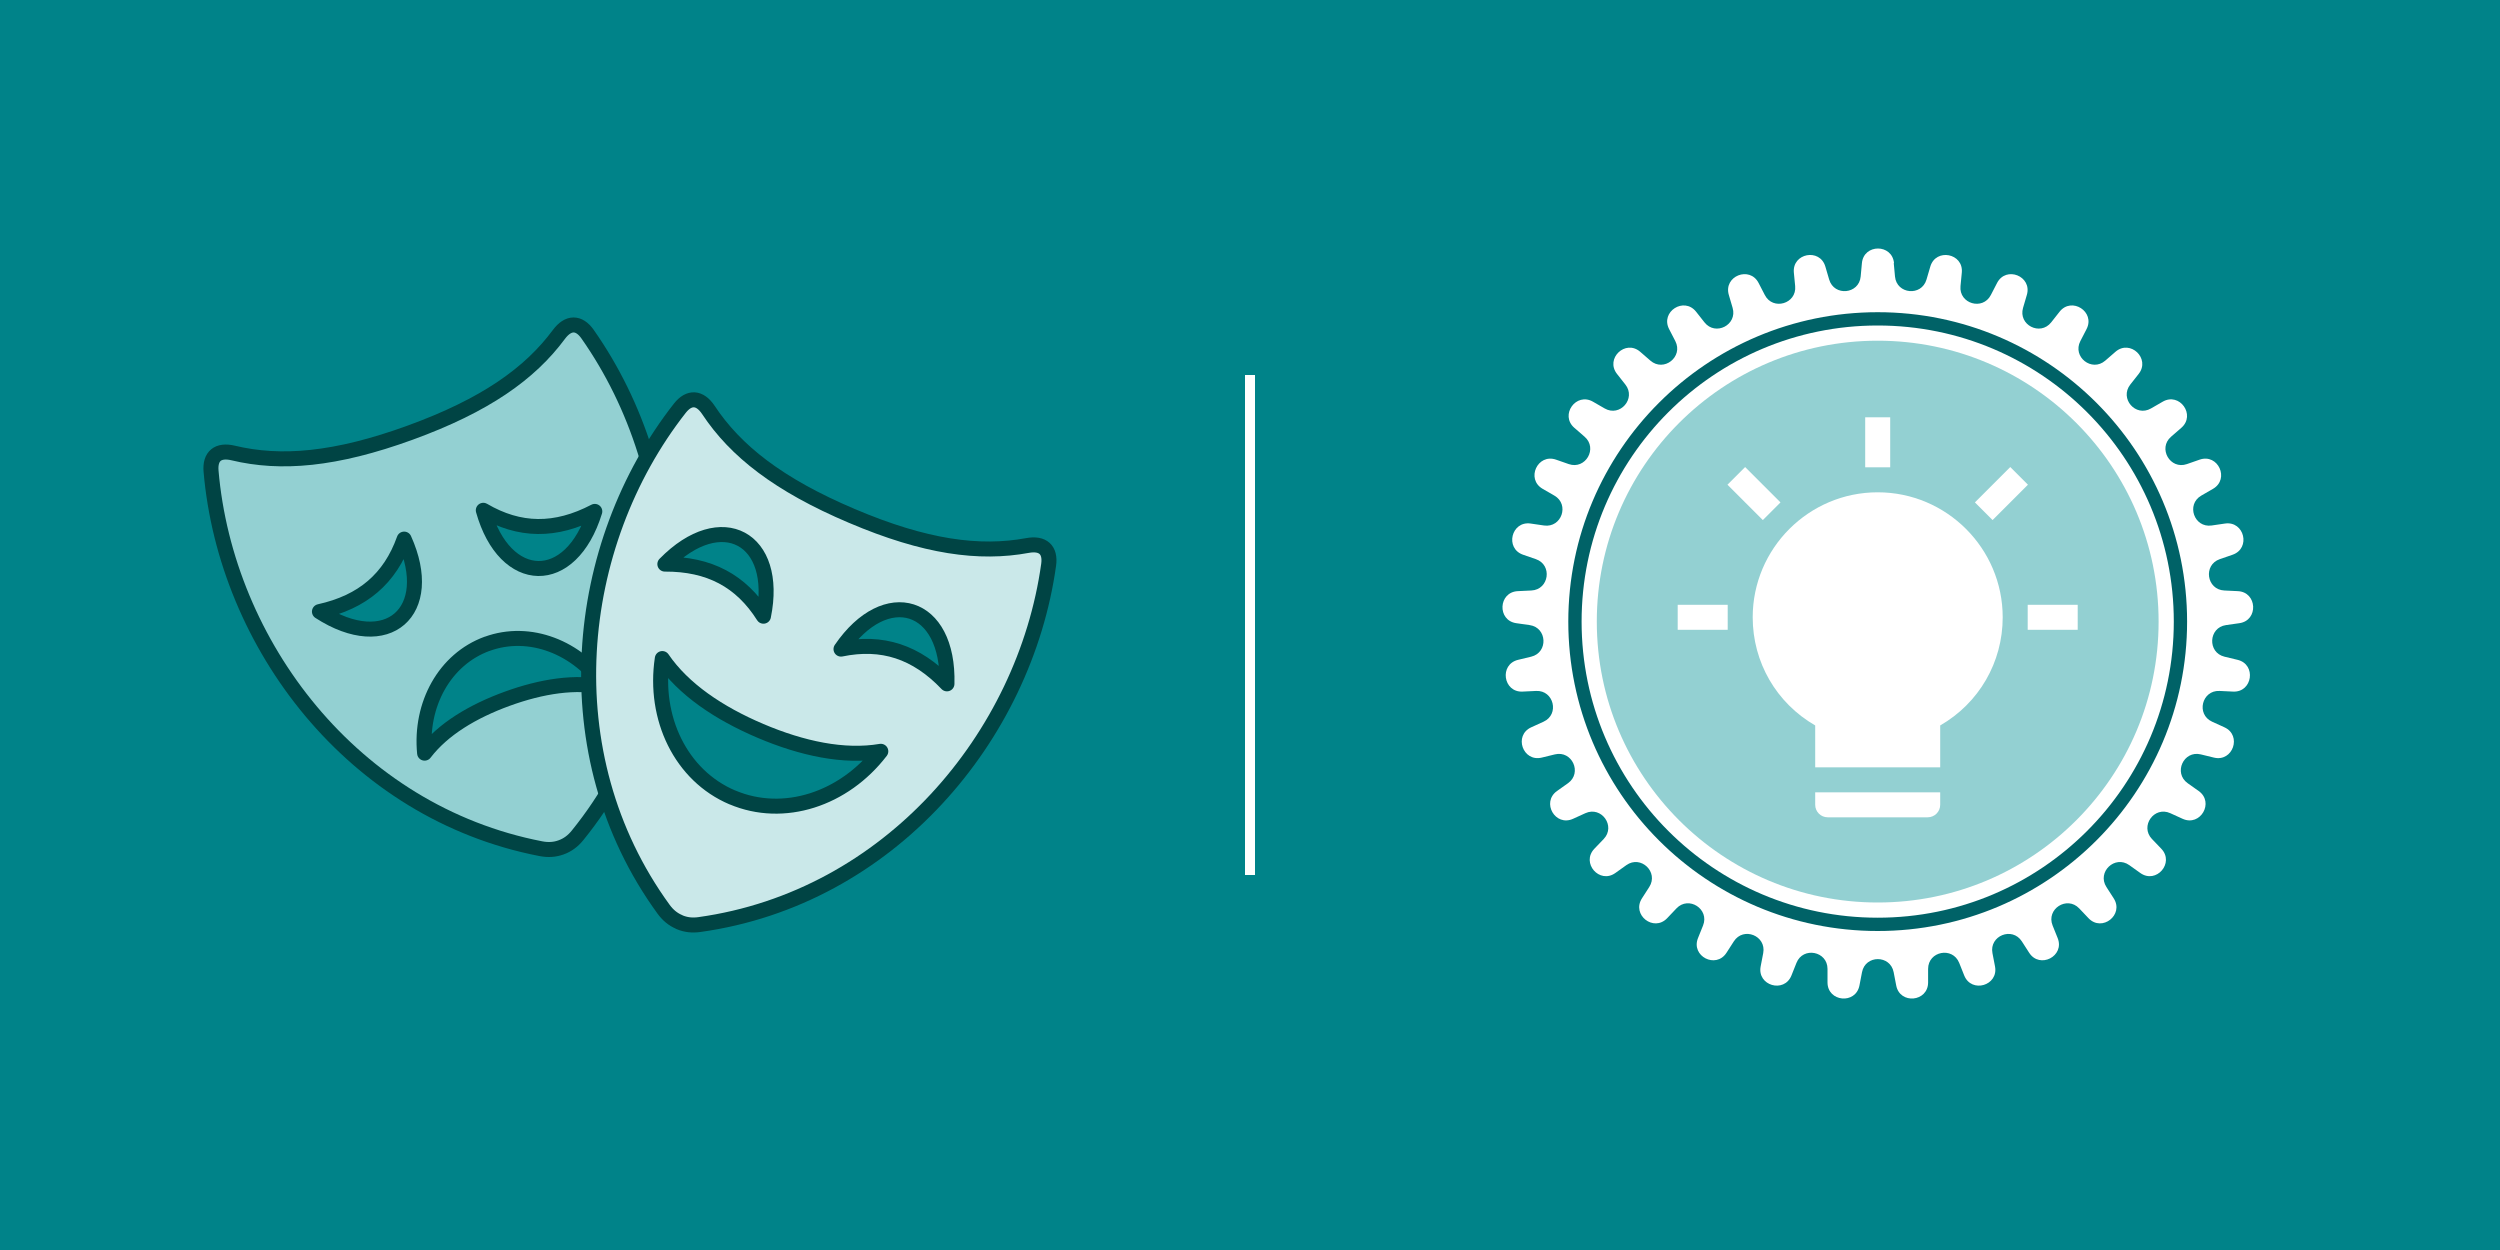
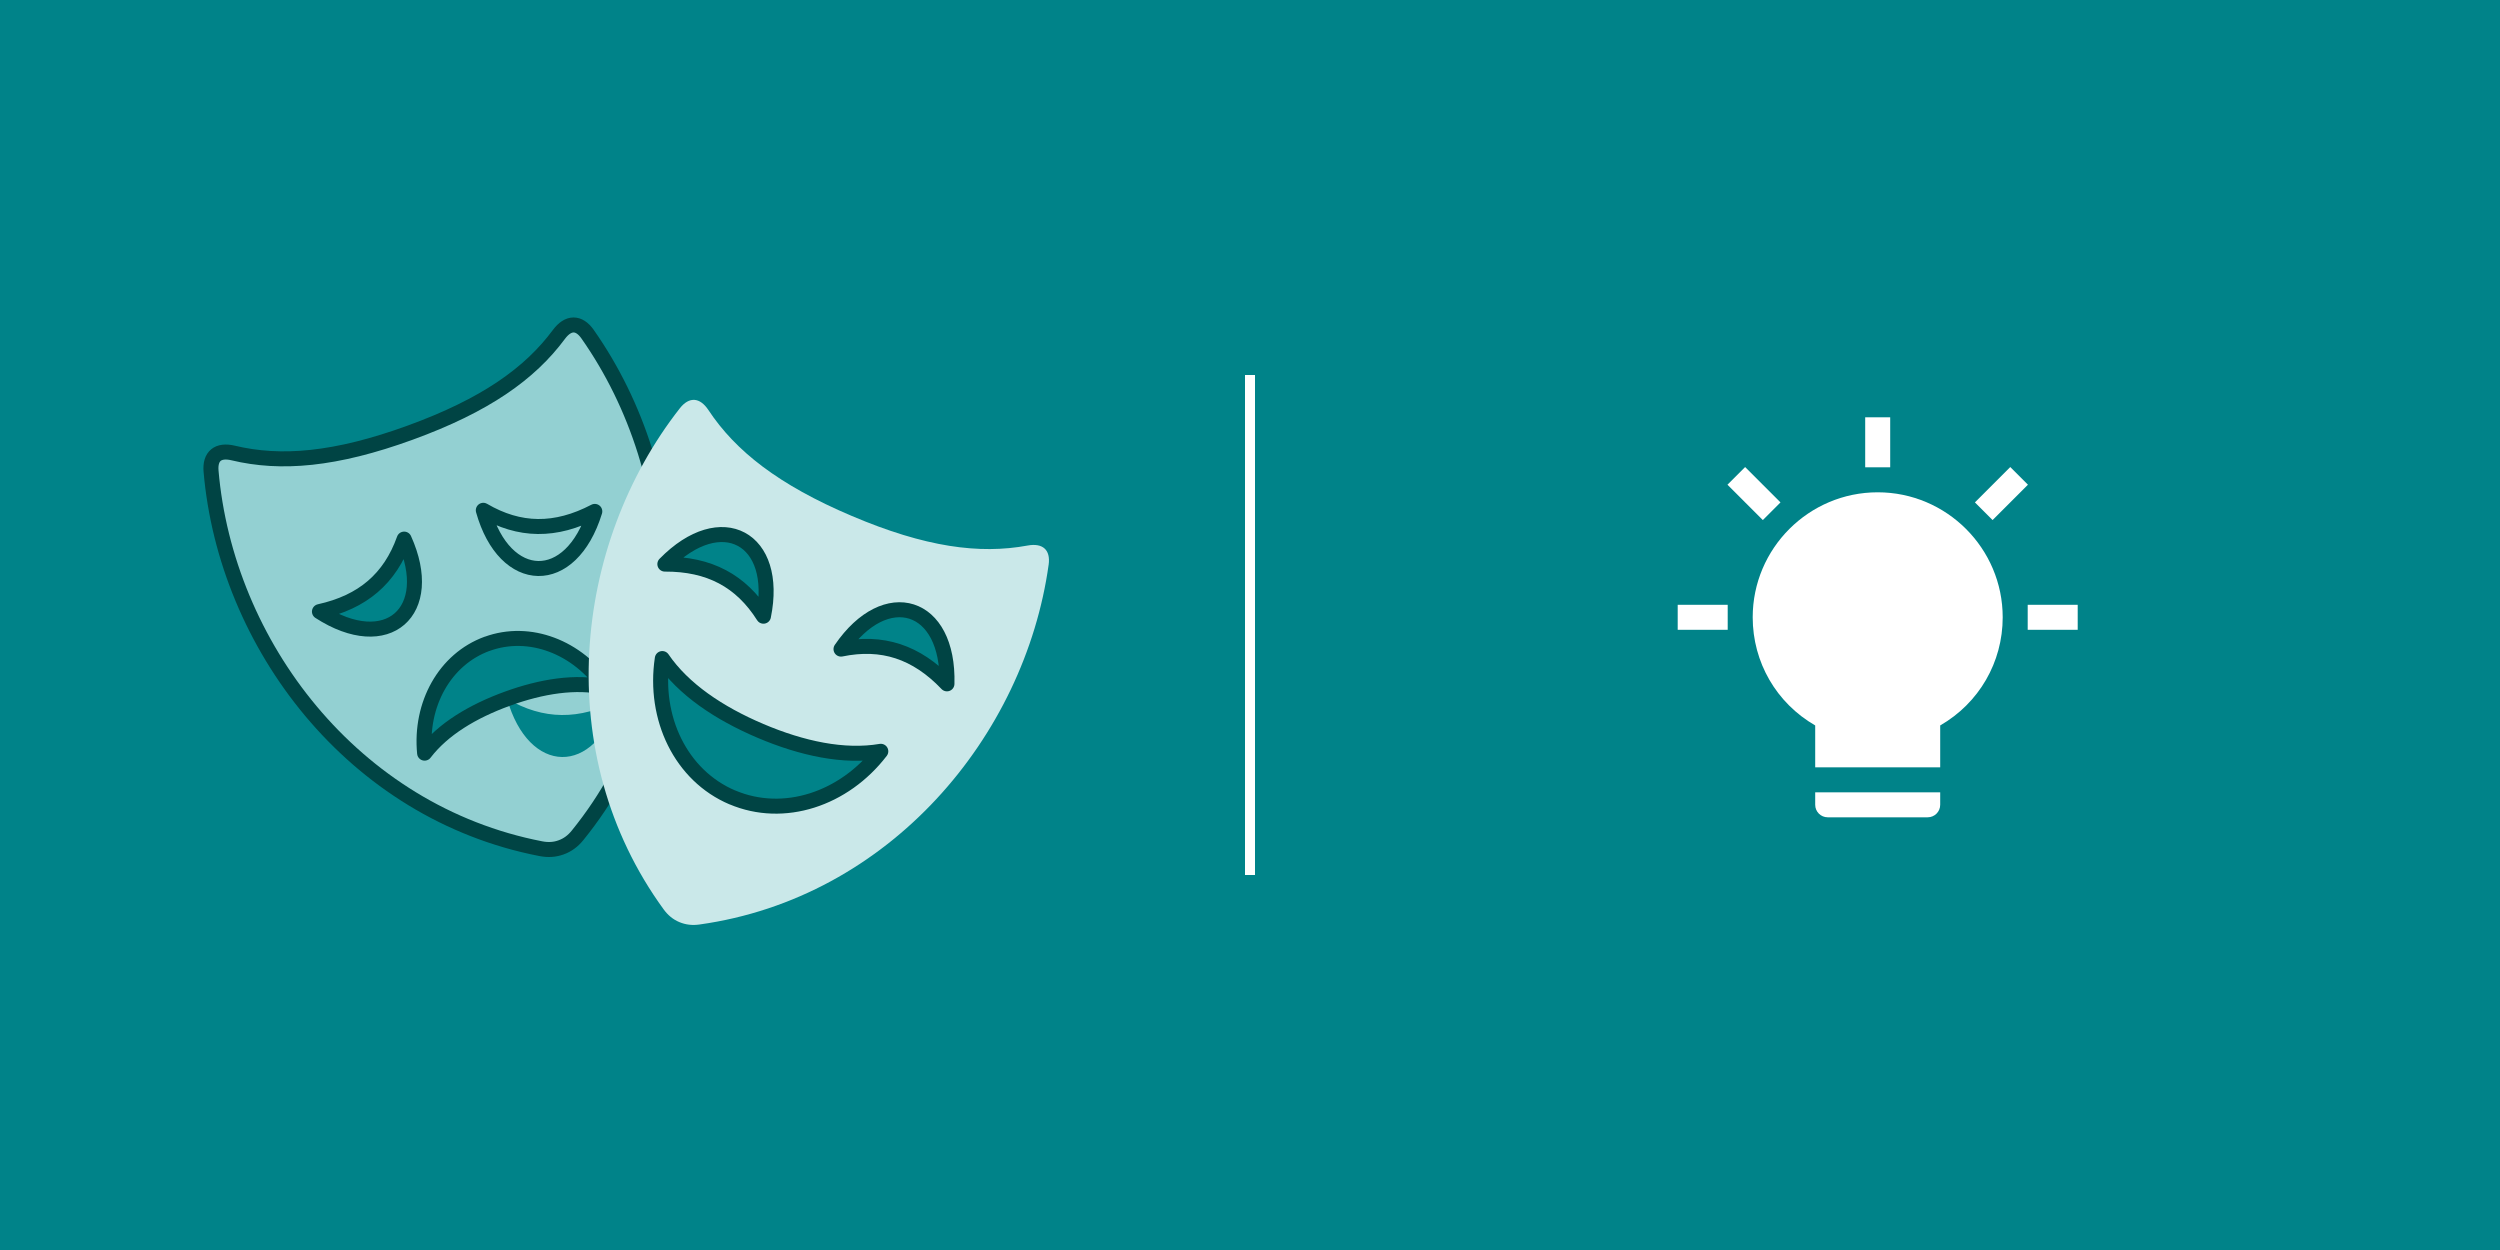
<svg xmlns="http://www.w3.org/2000/svg" id="Layer_2" data-name="Layer 2" viewBox="0 0 500 250">
  <defs>
    <style>
      .cls-1 {
        fill: #008389;
      }

      .cls-2 {
        fill: #fff;
      }

      .cls-3 {
        fill: #cae8e9;
      }

      .cls-4 {
        fill: #93d0d2;
      }

      .cls-5 {
        stroke: #006267;
        stroke-miterlimit: 10;
        stroke-width: 2.66px;
      }

      .cls-5, .cls-6 {
        fill: none;
      }

      .cls-6 {
        stroke: #044;
        stroke-linecap: round;
        stroke-linejoin: round;
        stroke-width: 3px;
      }
    </style>
  </defs>
  <g id="Layer_2-2" data-name="Layer 2">
    <g>
      <rect class="cls-1" width="500" height="250" />
      <rect class="cls-2" x="249" y="75" width="2" height="100" />
      <g>
-         <path class="cls-2" d="m378.75,52.62l.25,2.69c.33,3.53,5.3,4.01,6.3.6l.76-2.59c1.1-3.75,6.68-2.68,6.3,1.21l-.26,2.69c-.34,3.53,4.45,4.94,6.07,1.78l1.24-2.4c1.79-3.48,7.06-1.37,5.96,2.38l-.76,2.59c-1,3.41,3.43,5.69,5.63,2.9l1.67-2.12c2.41-3.07,7.19,0,5.4,3.47l-1.24,2.4c-1.63,3.15,2.29,6.24,4.98,3.91l2.04-1.77c2.95-2.56,7.06,1.36,4.64,4.43l-1.67,2.12c-2.2,2.79,1.07,6.56,4.14,4.78l2.34-1.35c3.38-1.96,6.68,2.67,3.72,5.23l-2.04,1.77c-2.69,2.32-.19,6.65,3.16,5.48l2.55-.89c3.69-1.28,6.05,3.88,2.67,5.84l-2.34,1.35c-3.08,1.77-1.44,6.49,2.07,5.98l2.67-.39c3.87-.56,5.21,4.96,1.51,6.24l-2.55.88c-3.36,1.16-2.65,6.1.9,6.27l2.7.13c3.9.18,4.18,5.86.31,6.41l-2.67.38c-3.51.5-3.75,5.49-.3,6.32l2.62.63c3.8.92,2.99,6.54-.91,6.35l-2.7-.13c-3.55-.17-4.72,4.68-1.49,6.15l2.46,1.12c3.56,1.62,1.7,6.99-2.1,6.06l-2.62-.64c-3.45-.84-5.52,3.7-2.63,5.76l2.2,1.56c3.19,2.26.35,7.18-3.21,5.56l-2.46-1.12c-3.23-1.48-6.12,2.59-3.67,5.16l1.87,1.95c2.7,2.83-1.02,7.12-4.2,4.85l-2.2-1.57c-2.89-2.06-6.5,1.38-4.58,4.37l1.46,2.27c2.12,3.29-2.35,6.8-5.04,3.97l-1.86-1.96c-2.45-2.57-6.65.13-5.32,3.42l1.01,2.51c1.46,3.63-3.59,6.23-5.7,2.94l-1.46-2.27c-1.92-2.99-6.55-1.13-5.88,2.35l.51,2.65c.74,3.84-4.71,5.44-6.16,1.81l-1-2.51c-1.32-3.3-6.22-2.35-6.22,1.2v2.7c0,3.91-5.65,4.45-6.38.61l-.51-2.65c-.67-3.49-5.66-3.49-6.33,0l-.51,2.65c-.74,3.84-6.39,3.3-6.39-.61v-2.7c0-3.55-4.9-4.5-6.21-1.2l-1,2.51c-1.45,3.63-6.9,2.03-6.16-1.81l.51-2.65c.67-3.49-3.96-5.34-5.88-2.35l-1.46,2.27c-2.11,3.29-7.16.69-5.7-2.94l1.01-2.51c1.32-3.3-2.88-5.99-5.32-3.42l-1.86,1.96c-2.7,2.83-7.16-.68-5.04-3.97l1.46-2.27c1.92-2.99-1.69-6.43-4.58-4.37l-2.2,1.57c-3.18,2.27-6.9-2.02-4.2-4.85l1.87-1.95c2.45-2.57-.44-6.63-3.67-5.16l-2.46,1.12c-3.55,1.63-6.39-3.29-3.21-5.56l2.2-1.56c2.89-2.06.82-6.6-2.63-5.76l-2.62.64c-3.8.92-5.66-4.44-2.1-6.06l2.46-1.12c3.23-1.47,2.05-6.32-1.49-6.15l-2.7.13c-3.9.19-4.71-5.43-.91-6.35l2.62-.63c3.45-.83,3.21-5.82-.3-6.32l-2.67-.38c-3.87-.55-3.6-6.23.31-6.41l2.7-.13c3.55-.17,4.26-5.11.9-6.27l-2.55-.88c-3.7-1.28-2.36-6.8,1.51-6.24l2.67.39c3.51.51,5.15-4.21,2.07-5.98l-2.34-1.35c-3.39-1.95-1.03-7.12,2.67-5.84l2.55.89c3.35,1.16,5.85-3.16,3.16-5.48l-2.04-1.77c-2.96-2.56.34-7.18,3.72-5.23l2.34,1.35c3.07,1.78,6.34-1.99,4.14-4.78l-1.67-2.12c-2.42-3.07,1.69-6.99,4.64-4.43l2.04,1.77c2.68,2.33,6.61-.76,4.98-3.91l-1.24-2.4c-1.79-3.47,2.98-6.54,5.4-3.47l1.67,2.12c2.19,2.79,6.63.51,5.63-2.9l-.76-2.59c-1.1-3.75,4.17-5.86,5.96-2.38l1.24,2.4c1.62,3.16,6.41,1.75,6.07-1.78l-.26-2.69c-.37-3.89,5.2-4.97,6.3-1.21l.76,2.59c1,3.41,5.97,2.93,6.3-.6l.25-2.69c.37-3.89,6.05-3.89,6.42,0Z" />
-         <circle class="cls-4" cx="375.54" cy="124.32" r="56.18" />
-         <circle class="cls-5" cx="375.54" cy="124.32" r="60.55" />
-       </g>
+         </g>
      <g>
        <rect class="cls-2" x="335.54" y="120.96" width="10" height="5" />
        <rect class="cls-2" x="348.29" y="93.71" width="5" height="10" transform="translate(32.95 276.96) rotate(-45)" />
        <rect class="cls-2" x="373.04" y="83.46" width="5" height="10" />
        <rect class="cls-2" x="395.29" y="96.21" width="10" height="5" transform="translate(47.44 311.96) rotate(-45)" />
        <rect class="cls-2" x="405.54" y="120.96" width="10" height="5" />
        <path class="cls-2" d="m363.04,158.46v2.5c0,1.38,1.12,2.5,2.5,2.5h20c1.38,0,2.5-1.12,2.5-2.5v-2.5h-25Z" />
        <path class="cls-2" d="m375.54,98.46c-13.78,0-25,11.22-25,25,0,9.01,4.75,17.16,12.5,21.63v8.37h25v-8.37c7.75-4.47,12.5-12.62,12.5-21.63,0-13.78-11.22-25-25-25Z" />
      </g>
      <g>
        <g>
-           <path class="cls-4" d="m117.5,66.82c-1.72-2.44-3.86-2.43-5.72.08-5.82,7.86-14.74,14.18-29.74,19.64-14.99,5.46-25.89,6.35-35.4,4.07-3.04-.73-4.68.64-4.43,3.62,2.97,34.59,28.31,68.23,65.97,75.52,1.44.28,2.76.2,4.05-.27,1.3-.47,2.36-1.26,3.28-2.4,24.16-29.79,21.95-71.85,1.99-100.26Zm-53.61,55.5c8.68-1.91,14.12-6.6,16.94-14.5,6.54,14.47-3.36,23.29-16.94,14.5Zm37.53,17.44c-6.89,2.51-12.84,6.08-16.5,10.87-.94-9.72,4-18.77,12.5-21.87,8.5-3.1,18.11.66,23.63,8.71-5.89-1.32-12.74-.23-19.63,2.28Zm-4.76-37.7c7.24,4.24,14.43,4.33,22.3.22-4.76,15.46-18.01,15.07-22.3-.22Z" />
+           <path class="cls-4" d="m117.5,66.82c-1.72-2.44-3.86-2.43-5.72.08-5.82,7.86-14.74,14.18-29.74,19.64-14.99,5.46-25.89,6.35-35.4,4.07-3.04-.73-4.68.64-4.43,3.62,2.97,34.59,28.31,68.23,65.97,75.52,1.44.28,2.76.2,4.05-.27,1.3-.47,2.36-1.26,3.28-2.4,24.16-29.79,21.95-71.85,1.99-100.26Zm-53.61,55.5c8.68-1.91,14.12-6.6,16.94-14.5,6.54,14.47-3.36,23.29-16.94,14.5Zm37.53,17.44c-6.89,2.51-12.84,6.08-16.5,10.87-.94-9.72,4-18.77,12.5-21.87,8.5-3.1,18.11.66,23.63,8.71-5.89-1.32-12.74-.23-19.63,2.28Zc7.24,4.24,14.43,4.33,22.3.22-4.76,15.46-18.01,15.07-22.3-.22Z" />
          <g>
            <path class="cls-6" d="m112.23,169.47c1.3-.47,2.36-1.26,3.28-2.4,24.16-29.79,21.95-71.85,1.99-100.26-1.72-2.44-3.86-2.43-5.72.08-5.82,7.86-14.74,14.18-29.74,19.64s-25.89,6.35-35.4,4.07c-3.04-.73-4.68.64-4.43,3.62,2.97,34.59,28.31,68.23,65.97,75.52,1.44.28,2.76.2,4.05-.27Z" />
            <path class="cls-6" d="m63.89,122.32c13.59,8.79,23.48-.03,16.94-14.5-2.82,7.9-8.27,12.59-16.94,14.5Z" />
            <path class="cls-6" d="m97.42,128.77c8.5-3.1,18.11.66,23.63,8.71-5.89-1.32-12.74-.23-19.63,2.28-6.89,2.51-12.84,6.08-16.5,10.87-.94-9.72,4-18.77,12.5-21.87Z" />
            <path class="cls-6" d="m118.96,102.28c-4.76,15.46-18.01,15.07-22.3-.22,7.24,4.24,14.43,4.33,22.3.22Z" />
          </g>
        </g>
        <g>
          <path class="cls-3" d="m209.73,112.95c.41-2.96-1.16-4.41-4.23-3.84-9.62,1.78-20.46.32-35.14-5.92-14.69-6.23-23.27-13.01-28.67-21.17-1.72-2.6-3.86-2.72-5.71-.38-21.42,27.32-25.83,69.21-3.26,100.22.86,1.18,1.88,2.03,3.15,2.56s2.58.69,4.03.48c37.99-5.31,65.05-37.58,69.83-71.97Zm-57.04,10.29c-4.49-7.09-10.83-10.46-19.72-10.42,11.32-11.56,22.91-5.14,19.72,10.42Zm-6.23,36.23c-10.29-4.37-15.79-15.84-14-27.77,4.21,6.15,11.31,10.94,19.64,14.47,8.33,3.54,16.71,5.32,24.06,4.08-7.34,9.57-19.41,13.58-29.7,9.21Zm21.73-29.65c8.97-13.1,21.65-9.22,21.19,6.95-6.14-6.42-12.97-8.64-21.19-6.95Z" />
          <g>
-             <path class="cls-6" d="m135.87,184.43c1.27.54,2.58.69,4.03.48,37.99-5.31,65.05-37.58,69.83-71.97.41-2.96-1.16-4.41-4.23-3.84-9.62,1.78-20.46.32-35.14-5.92-14.69-6.23-23.27-13.01-28.67-21.17-1.72-2.6-3.86-2.72-5.71-.38-21.42,27.32-25.83,69.21-3.26,100.22.86,1.18,1.88,2.03,3.15,2.56Z" />
            <path class="cls-6" d="m132.97,112.82c11.32-11.56,22.91-5.14,19.72,10.42-4.49-7.09-10.83-10.46-19.72-10.42Z" />
            <path class="cls-6" d="m189.39,136.77c.45-16.17-12.22-20.05-21.19-6.95,8.22-1.69,15.05.52,21.19,6.95Z" />
            <path class="cls-6" d="m146.46,159.47c10.29,4.37,22.36.36,29.7-9.21-7.35,1.25-15.73-.54-24.06-4.08-8.33-3.54-15.44-8.32-19.64-14.47-1.79,11.92,3.72,23.4,14,27.77Z" />
          </g>
        </g>
      </g>
    </g>
  </g>
</svg>